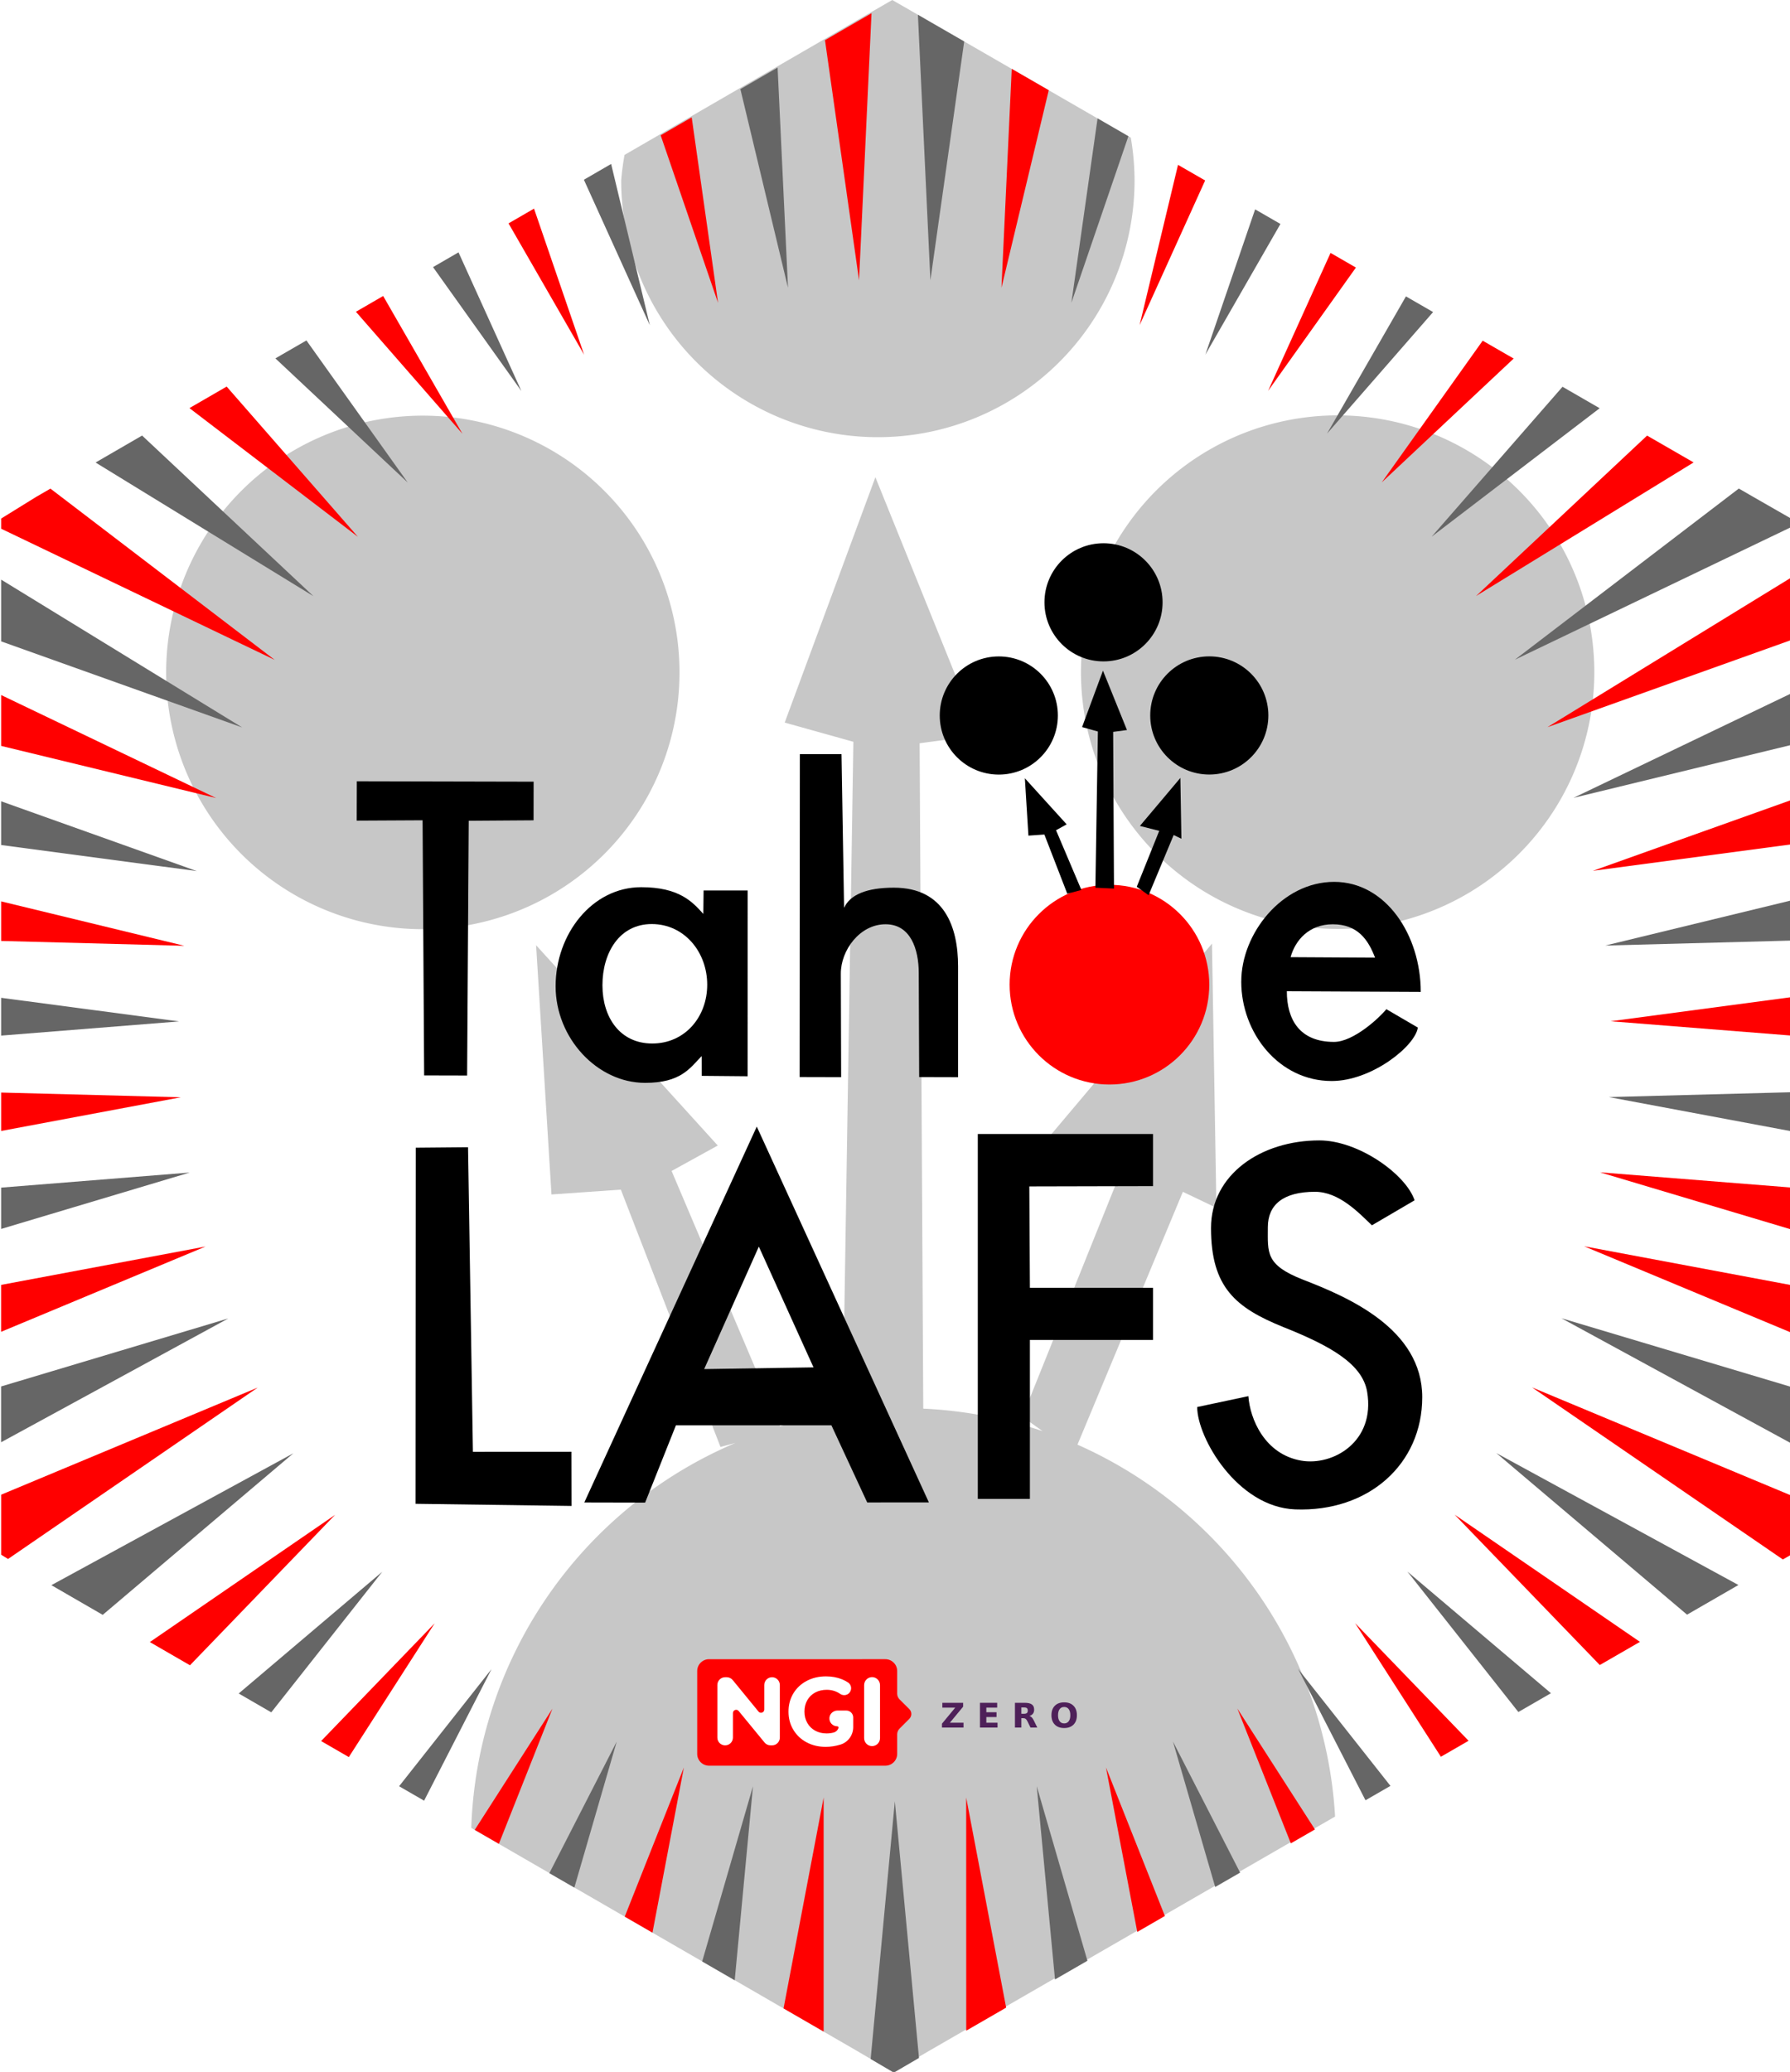
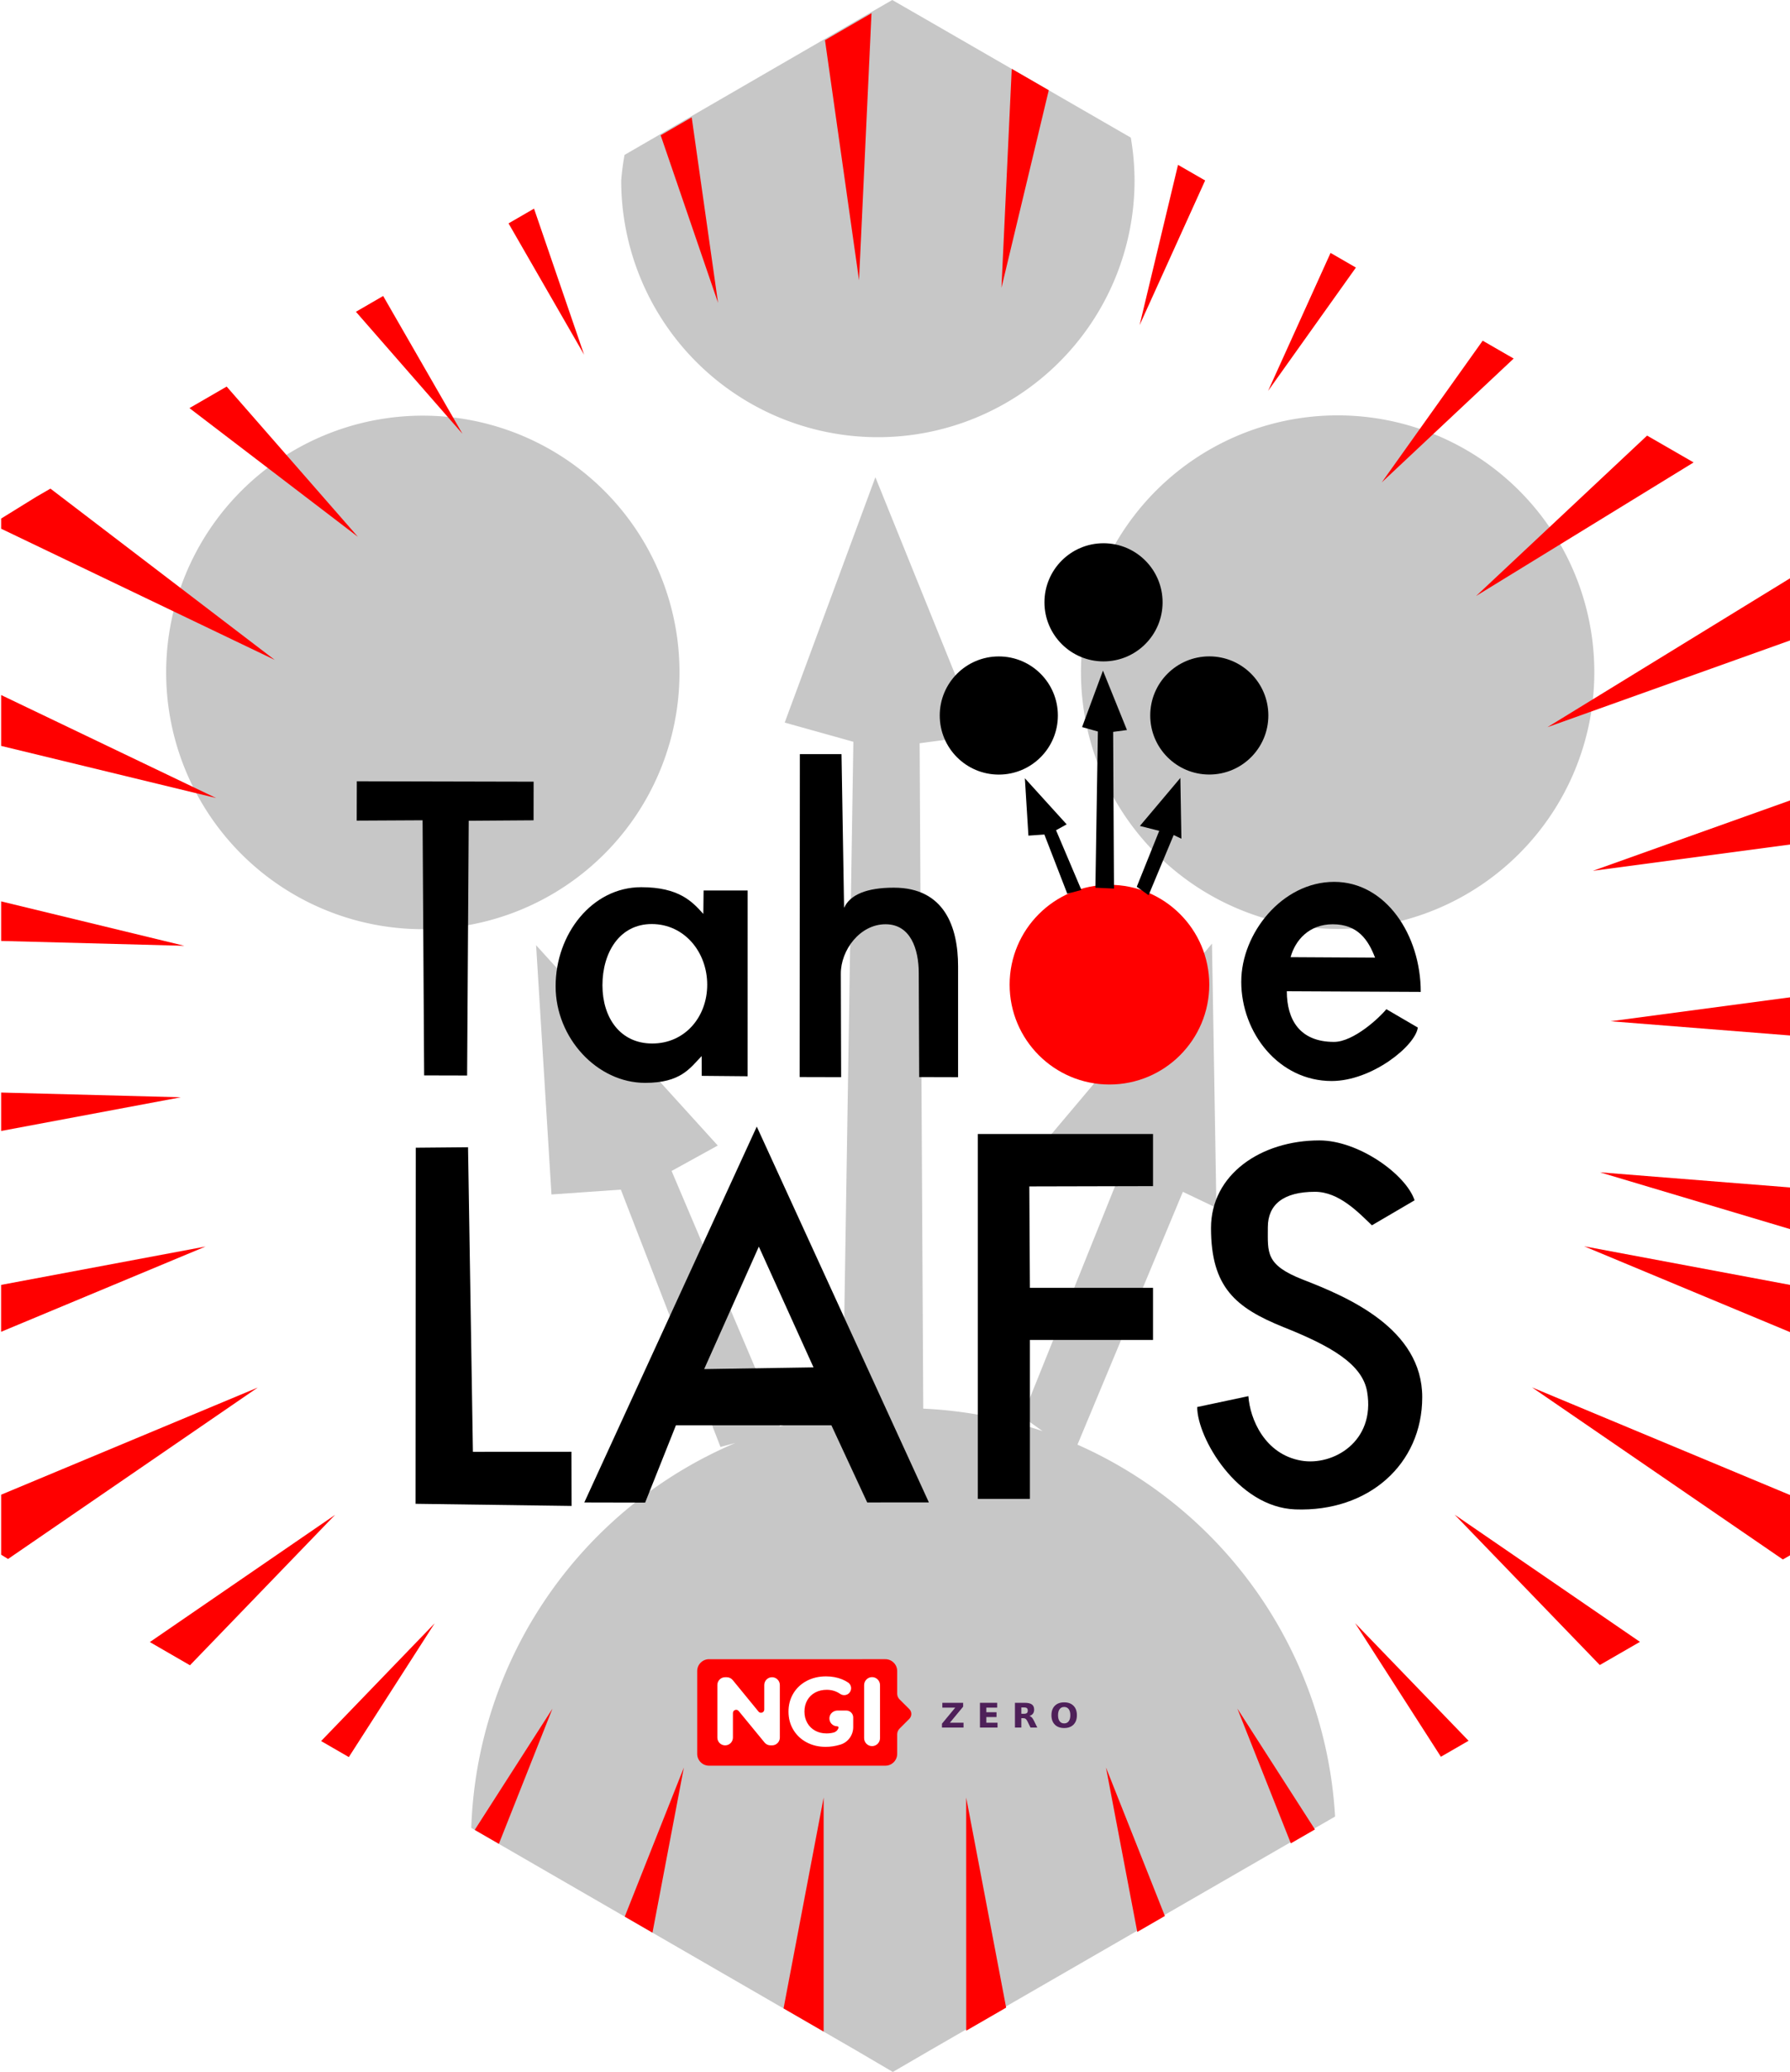
<svg xmlns="http://www.w3.org/2000/svg" xmlns:ns1="http://sodipodi.sourceforge.net/DTD/sodipodi-0.dtd" xmlns:ns2="http://www.inkscape.org/namespaces/inkscape" xmlns:xlink="http://www.w3.org/1999/xlink" width="43.9mm" height="50.8mm" viewBox="0 0 43.9 50.8" version="1.1" id="svg5" ns1:docname="tahoelafs.hex.svg" ns2:version="1.3.2 (091e20ef0f, 2023-11-25)" xml:space="preserve">
  <ns1:namedview id="namedview8" pagecolor="#ffffff" bordercolor="#666666" borderopacity="1.0" ns2:pageshadow="2" ns2:pageopacity="0.0" ns2:pagecheckerboard="0" ns2:document-units="mm" showgrid="false" fit-margin-top="0" fit-margin-left="0" fit-margin-right="0" fit-margin-bottom="0" ns2:zoom="4.0000002" ns2:cx="112.74999" ns2:cy="81.499996" ns2:window-width="3440" ns2:window-height="1440" ns2:window-x="0" ns2:window-y="0" ns2:window-maximized="0" ns2:current-layer="svg5" ns2:showpageshadow="2" ns2:deskcolor="#d1d1d1" />
  <defs id="defs2">
    <linearGradient gradientUnits="userSpaceOnUse" y2="161.629" x2="79.058" y1="157.91" x1="100.54" id="linearGradient884" xlink:href="#linearGradient880" />
    <linearGradient id="linearGradient880">
      <stop id="stop876" offset="0" style="stop-color:#784421;stop-opacity:1;" />
      <stop id="stop878" offset="1" style="stop-color:#784421;stop-opacity:0;" />
    </linearGradient>
    <linearGradient gradientUnits="userSpaceOnUse" y2="187.636" x2="162.188" y1="188.576" x1="188.859" id="linearGradient1106" xlink:href="#linearGradient880" />
    <linearGradient gradientUnits="userSpaceOnUse" y2="208.925" x2="-1.883" y1="261.788" x1="-1.883" id="linearGradient1408-6" xlink:href="#linearGradient1406" />
    <linearGradient id="linearGradient1406">
      <stop id="stop1402" offset="0" style="stop-color:#000000;stop-opacity:1;" />
      <stop id="stop1404" offset="1" style="stop-color:#000000;stop-opacity:0;" />
    </linearGradient>
    <radialGradient gradientUnits="userSpaceOnUse" gradientTransform="matrix(1,0,0,1.464,0,-64.581)" r="56.134" fy="127.046" fx="140.49" cy="127.046" cx="140.49" id="radialGradient1608" xlink:href="#linearGradient1606" />
    <linearGradient id="linearGradient1606">
      <stop id="stop1602" offset="0" style="stop-color:#fdbc5c;stop-opacity:1" />
      <stop id="stop1604" offset="1" style="stop-color:#fdd08c;stop-opacity:0;" />
    </linearGradient>
    <linearGradient gradientUnits="userSpaceOnUse" y2="276.31" y1="233.23" x2="529.53" x1="479.79" id="d">
      <stop id="stop16254" stop-color="#fff" offset="0" />
      <stop id="stop16256" stop-opacity="0" stop-color="#fff" offset="1" />
    </linearGradient>
    <clipPath id="c">
      <path id="path16259" fill="#009688" fill-rule="evenodd" d="m 503.51,222.01 c -20.04,0 -36.286,16.246 -36.286,36.286 0,1.925 0.151,3.814 0.44,5.657 1.402,6.762 6.687,9.389 6.687,9.389 1.108,0.908 2.484,1.836 4.073,2.752 l -0.13,-0.004 c 0,0 3.331,18.563 9.444,18.41 4.622,-0.116 8.25,-9.453 14.128,-9.265 5.872,0.188 8.256,9.151 14.1,9.213 3.374,0.036 6.307,-5.744 8.16,-10.528 0.586,-0.12 1.17,-0.25 1.749,-0.392 5.556,5.254 18.398,10.599 23.87,12.412 a 0.533,0.533 0 0 0 0.177,-0.14 c 1.396,-1.82 -7.954,-16.01 -12.983,-23.372 a 36.17,36.17 0 0 0 2.856,-14.132 c 0,-20.04 -16.246,-36.286 -36.286,-36.286 z" />
    </clipPath>
    <filter color-interpolation-filters="sRGB" height="1.127" width="1.114" y="-0.064" x="-0.057" id="b">
      <feGaussianBlur id="feGaussianBlur16262" stdDeviation="7.406" />
    </filter>
    <filter color-interpolation-filters="sRGB" height="1.071" width="1.073" y="-0.036" x="-0.036" id="a">
      <feGaussianBlur id="feGaussianBlur16265" stdDeviation="1.279" />
    </filter>
    <style id="style1157">.cls-1{fill:#ed6b06;}.cls-2{fill:#fff;}</style>
    <clipPath clipPathUnits="userSpaceOnUse" id="clipPath5">
      <rect style="fill:#000000;stroke:#000000;stroke-width:0;stroke-linejoin:bevel;paint-order:stroke markers fill;stop-color:#000000" id="rect5-4" width="20" height="200" x="530" y="595" />
    </clipPath>
    <clipPath clipPathUnits="userSpaceOnUse" id="clipPath5-8">
      <rect style="fill:#000000;stroke:#000000;stroke-width:0;stroke-linejoin:bevel;paint-order:stroke markers fill;stop-color:#000000" id="rect5-4-1" width="20" height="200" x="530" y="595" />
    </clipPath>
    <clipPath clipPathUnits="userSpaceOnUse" id="clipPath25">
      <rect style="fill:#ff0000;stroke:none;stroke-width:3;stroke-linecap:square;stroke-linejoin:miter;paint-order:stroke markers fill;stop-color:#000000" id="rect25-8" width="78" height="45.033" x="763.613" y="452.824" />
    </clipPath>
    <clipPath clipPathUnits="userSpaceOnUse" id="clipPath215">
      <path id="path215" style="fill:#96c00a;fill-opacity:1;stroke-width:0.383" ns2:label="Hexagon" d="m 21.877,-2.315 -0.998,0.575 -21.945,12.703 -0.933,0.577 v 1.156 25.406 1.156 l 0.933,0.577 21.979,12.703 0.98,0.575 0.989,-0.575 22.016,-12.703 1.004,-0.577 V 38.103 12.697 11.541 L 44.892,10.964 22.876,-1.739 Z m 0.007,2.893 0.895,0.515 19.719,11.377 0.902,0.517 v 1.036 22.754 1.036 l -0.899,0.517 -19.718,11.377 -0.885,0.515 -0.877,-0.515 L 1.335,38.329 0.5,37.813 V 36.777 14.023 12.987 L 1.336,12.471 20.991,1.093 Z" />
    </clipPath>
    <clipPath clipPathUnits="userSpaceOnUse" id="clipPath8">
      <g id="g13" transform="matrix(16.861,0,0,16.861,-14.006,-507.219)">
        <g id="g11">
          <g id="g9" ns2:label="Hexagon" transform="translate(1.3024e-7,-0.579)" style="fill:#e6e6e6">
            <polygon points="101.841,28.504 99.234,27.006 96.629,28.504 39.347,61.6 36.911,63.104 36.911,66.116 36.911,132.309 36.911,135.321 39.346,136.825 96.715,169.921 99.273,171.419 101.853,169.921 159.319,136.825 161.938,135.321 161.938,132.309 161.938,66.116 161.938,63.104 159.308,61.6 " id="polygon8" style="fill:#e6e6e6;fill-opacity:1" transform="matrix(0.351,0,0,0.352,-12.96,-8.921)" ns2:label="Hexagon" />
          </g>
        </g>
      </g>
    </clipPath>
    <clipPath clipPathUnits="userSpaceOnUse" id="clipPath13">
      <g id="g16">
        <g id="g15">
          <g id="g14" ns2:label="Hexagon" transform="translate(1.3024e-7,-0.579)" style="fill:#e6e6e6">
            <polygon points="101.841,28.504 99.234,27.006 96.629,28.504 39.347,61.6 36.911,63.104 36.911,66.116 36.911,132.309 36.911,135.321 39.346,136.825 96.715,169.921 99.273,171.419 101.853,169.921 159.319,136.825 161.938,135.321 161.938,132.309 161.938,66.116 161.938,63.104 159.308,61.6 " id="polygon13" style="fill:#e6e6e6;fill-opacity:1" transform="matrix(0.351,0,0,0.352,-12.96,-8.921)" ns2:label="Hexagon" />
          </g>
        </g>
      </g>
    </clipPath>
    <clipPath clipPathUnits="userSpaceOnUse" id="clipPath16">
      <g id="g19">
        <g id="g18">
          <g id="g17" ns2:label="Hexagon" transform="translate(1.3024e-7,-0.579)" style="fill:#e6e6e6">
            <polygon points="101.841,28.504 99.234,27.006 96.629,28.504 39.347,61.6 36.911,63.104 36.911,66.116 36.911,132.309 36.911,135.321 39.346,136.825 96.715,169.921 99.273,171.419 101.853,169.921 159.319,136.825 161.938,135.321 161.938,132.309 161.938,66.116 161.938,63.104 159.308,61.6 " id="polygon16" style="fill:#e6e6e6;fill-opacity:1" transform="matrix(0.351,0,0,0.352,-12.96,-8.921)" ns2:label="Hexagon" />
          </g>
        </g>
      </g>
    </clipPath>
    <clipPath clipPathUnits="userSpaceOnUse" id="clipPath19">
      <g id="g24">
        <g id="g23">
          <g id="g21" ns2:label="Hexagon" transform="translate(1.3024e-7,-0.579)" style="fill:#e6e6e6">
            <polygon points="101.841,28.504 99.234,27.006 96.629,28.504 39.347,61.6 36.911,63.104 36.911,66.116 36.911,132.309 36.911,135.321 39.346,136.825 96.715,169.921 99.273,171.419 101.853,169.921 159.319,136.825 161.938,135.321 161.938,132.309 161.938,66.116 161.938,63.104 159.308,61.6 " id="polygon19" style="fill:#e6e6e6;fill-opacity:1" transform="matrix(0.351,0,0,0.352,-12.96,-8.921)" ns2:label="Hexagon" />
          </g>
        </g>
      </g>
    </clipPath>
    <clipPath clipPathUnits="userSpaceOnUse" id="clipPath24">
      <g id="g27">
        <g id="g26">
          <g id="g25" ns2:label="Hexagon" transform="translate(1.3024e-7,-0.579)" style="fill:#e6e6e6">
            <polygon points="101.841,28.504 99.234,27.006 96.629,28.504 39.347,61.6 36.911,63.104 36.911,66.116 36.911,132.309 36.911,135.321 39.346,136.825 96.715,169.921 99.273,171.419 101.853,169.921 159.319,136.825 161.938,135.321 161.938,132.309 161.938,66.116 161.938,63.104 159.308,61.6 " id="polygon24" style="fill:#e6e6e6;fill-opacity:1" transform="matrix(0.351,0,0,0.352,-12.96,-8.921)" ns2:label="Hexagon" />
          </g>
        </g>
      </g>
    </clipPath>
    <clipPath clipPathUnits="userSpaceOnUse" id="clipPath27">
      <g id="g30">
        <g id="g29">
          <g id="g28" ns2:label="Hexagon" transform="translate(1.3024e-7,-0.579)" style="fill:#e6e6e6">
            <polygon points="101.841,28.504 99.234,27.006 96.629,28.504 39.347,61.6 36.911,63.104 36.911,66.116 36.911,132.309 36.911,135.321 39.346,136.825 96.715,169.921 99.273,171.419 101.853,169.921 159.319,136.825 161.938,135.321 161.938,132.309 161.938,66.116 161.938,63.104 159.308,61.6 " id="polygon27" style="fill:#e6e6e6;fill-opacity:1" transform="matrix(0.351,0,0,0.352,-12.96,-8.921)" ns2:label="Hexagon" />
          </g>
        </g>
      </g>
    </clipPath>
    <clipPath clipPathUnits="userSpaceOnUse" id="clipPath30">
      <g id="g33">
        <g id="g32">
          <g id="g31" ns2:label="Hexagon" transform="translate(1.3024e-7,-0.579)" style="fill:#e6e6e6">
            <polygon points="101.841,28.504 99.234,27.006 96.629,28.504 39.347,61.6 36.911,63.104 36.911,66.116 36.911,132.309 36.911,135.321 39.346,136.825 96.715,169.921 99.273,171.419 101.853,169.921 159.319,136.825 161.938,135.321 161.938,132.309 161.938,66.116 161.938,63.104 159.308,61.6 " id="polygon30" style="fill:#e6e6e6;fill-opacity:1" transform="matrix(0.351,0,0,0.352,-12.96,-8.921)" ns2:label="Hexagon" />
          </g>
        </g>
      </g>
    </clipPath>
    <clipPath clipPathUnits="userSpaceOnUse" id="clipPath33">
      <g id="g36">
        <g id="g35">
          <g id="g34" ns2:label="Hexagon" transform="translate(1.3024e-7,-0.579)" style="fill:#e6e6e6">
            <polygon points="101.841,28.504 99.234,27.006 96.629,28.504 39.347,61.6 36.911,63.104 36.911,66.116 36.911,132.309 36.911,135.321 39.346,136.825 96.715,169.921 99.273,171.419 101.853,169.921 159.319,136.825 161.938,135.321 161.938,132.309 161.938,66.116 161.938,63.104 159.308,61.6 " id="polygon33" style="fill:#e6e6e6;fill-opacity:1" transform="matrix(0.351,0,0,0.352,-12.96,-8.921)" ns2:label="Hexagon" />
          </g>
        </g>
      </g>
    </clipPath>
    <clipPath clipPathUnits="userSpaceOnUse" id="clipPath36">
      <g id="g39">
        <g id="g38">
          <g id="g37" ns2:label="Hexagon" transform="translate(1.3024e-7,-0.579)" style="fill:#e6e6e6">
            <polygon points="101.841,28.504 99.234,27.006 96.629,28.504 39.347,61.6 36.911,63.104 36.911,66.116 36.911,132.309 36.911,135.321 39.346,136.825 96.715,169.921 99.273,171.419 101.853,169.921 159.319,136.825 161.938,135.321 161.938,132.309 161.938,66.116 161.938,63.104 159.308,61.6 " id="polygon36" style="fill:#e6e6e6;fill-opacity:1" transform="matrix(0.351,0,0,0.352,-12.96,-8.921)" ns2:label="Hexagon" />
          </g>
        </g>
      </g>
    </clipPath>
    <clipPath clipPathUnits="userSpaceOnUse" id="clipPath39">
      <g id="g42">
        <g id="g41">
          <g id="g40" ns2:label="Hexagon" transform="translate(1.3024e-7,-0.579)" style="fill:#e6e6e6">
            <polygon points="101.841,28.504 99.234,27.006 96.629,28.504 39.347,61.6 36.911,63.104 36.911,66.116 36.911,132.309 36.911,135.321 39.346,136.825 96.715,169.921 99.273,171.419 101.853,169.921 159.319,136.825 161.938,135.321 161.938,132.309 161.938,66.116 161.938,63.104 159.308,61.6 " id="polygon39" style="fill:#e6e6e6;fill-opacity:1" transform="matrix(0.351,0,0,0.352,-12.96,-8.921)" ns2:label="Hexagon" />
          </g>
        </g>
      </g>
    </clipPath>
    <clipPath clipPathUnits="userSpaceOnUse" id="clipPath42">
      <g id="g46">
        <g id="g45">
          <g id="g43" ns2:label="Hexagon" transform="translate(1.3024e-7,-0.579)" style="fill:#e6e6e6">
            <polygon points="101.841,28.504 99.234,27.006 96.629,28.504 39.347,61.6 36.911,63.104 36.911,66.116 36.911,132.309 36.911,135.321 39.346,136.825 96.715,169.921 99.273,171.419 101.853,169.921 159.319,136.825 161.938,135.321 161.938,132.309 161.938,66.116 161.938,63.104 159.308,61.6 " id="polygon42" style="fill:#e6e6e6;fill-opacity:1" transform="matrix(0.351,0,0,0.352,-12.96,-8.921)" ns2:label="Hexagon" />
          </g>
        </g>
      </g>
    </clipPath>
    <clipPath clipPathUnits="userSpaceOnUse" id="clipPath46">
      <g id="g50">
        <g id="g49">
          <g id="g47" ns2:label="Hexagon" transform="translate(1.3024e-7,-0.579)" style="fill:#e6e6e6">
            <polygon points="101.841,28.504 99.234,27.006 96.629,28.504 39.347,61.6 36.911,63.104 36.911,66.116 36.911,132.309 36.911,135.321 39.346,136.825 96.715,169.921 99.273,171.419 101.853,169.921 159.319,136.825 161.938,135.321 161.938,132.309 161.938,66.116 161.938,63.104 159.308,61.6 " id="polygon46" style="fill:#e6e6e6;fill-opacity:1" transform="matrix(0.351,0,0,0.352,-12.96,-8.921)" ns2:label="Hexagon" />
          </g>
        </g>
      </g>
    </clipPath>
    <clipPath clipPathUnits="userSpaceOnUse" id="clipPath50">
      <g id="g53">
        <g id="g52">
          <g id="g51" ns2:label="Hexagon" transform="translate(1.3024e-7,-0.579)" style="fill:#e6e6e6">
            <polygon points="101.841,28.504 99.234,27.006 96.629,28.504 39.347,61.6 36.911,63.104 36.911,66.116 36.911,132.309 36.911,135.321 39.346,136.825 96.715,169.921 99.273,171.419 101.853,169.921 159.319,136.825 161.938,135.321 161.938,132.309 161.938,66.116 161.938,63.104 159.308,61.6 " id="polygon50" style="fill:#e6e6e6;fill-opacity:1" transform="matrix(0.351,0,0,0.352,-12.96,-8.921)" ns2:label="Hexagon" />
          </g>
        </g>
      </g>
    </clipPath>
    <clipPath clipPathUnits="userSpaceOnUse" id="clipPath53">
      <g id="g56">
        <g id="g55">
          <g id="g54" ns2:label="Hexagon" transform="translate(1.3024e-7,-0.579)" style="fill:#e6e6e6">
            <polygon points="101.841,28.504 99.234,27.006 96.629,28.504 39.347,61.6 36.911,63.104 36.911,66.116 36.911,132.309 36.911,135.321 39.346,136.825 96.715,169.921 99.273,171.419 101.853,169.921 159.319,136.825 161.938,135.321 161.938,132.309 161.938,66.116 161.938,63.104 159.308,61.6 " id="polygon53" style="fill:#e6e6e6;fill-opacity:1" transform="matrix(0.351,0,0,0.352,-12.96,-8.921)" ns2:label="Hexagon" />
          </g>
        </g>
      </g>
    </clipPath>
    <clipPath clipPathUnits="userSpaceOnUse" id="clipPath56">
      <g id="g59">
        <g id="g58">
          <g id="g57" ns2:label="Hexagon" transform="translate(1.3024e-7,-0.579)" style="fill:#e6e6e6">
            <polygon points="101.841,28.504 99.234,27.006 96.629,28.504 39.347,61.6 36.911,63.104 36.911,66.116 36.911,132.309 36.911,135.321 39.346,136.825 96.715,169.921 99.273,171.419 101.853,169.921 159.319,136.825 161.938,135.321 161.938,132.309 161.938,66.116 161.938,63.104 159.308,61.6 " id="polygon56" style="fill:#e6e6e6;fill-opacity:1" transform="matrix(0.351,0,0,0.352,-12.96,-8.921)" ns2:label="Hexagon" />
          </g>
        </g>
      </g>
    </clipPath>
    <clipPath clipPathUnits="userSpaceOnUse" id="clipPath59">
      <g id="g62">
        <g id="g61">
          <g id="g60" ns2:label="Hexagon" transform="translate(1.3024e-7,-0.579)" style="fill:#e6e6e6">
            <polygon points="101.841,28.504 99.234,27.006 96.629,28.504 39.347,61.6 36.911,63.104 36.911,66.116 36.911,132.309 36.911,135.321 39.346,136.825 96.715,169.921 99.273,171.419 101.853,169.921 159.319,136.825 161.938,135.321 161.938,132.309 161.938,66.116 161.938,63.104 159.308,61.6 " id="polygon59" style="fill:#e6e6e6;fill-opacity:1" transform="matrix(0.351,0,0,0.352,-12.96,-8.921)" ns2:label="Hexagon" />
          </g>
        </g>
      </g>
    </clipPath>
    <clipPath clipPathUnits="userSpaceOnUse" id="clipPath62">
      <g id="g65">
        <g id="g64">
          <g id="g63" ns2:label="Hexagon" transform="translate(1.3024e-7,-0.579)" style="fill:#e6e6e6">
            <polygon points="101.841,28.504 99.234,27.006 96.629,28.504 39.347,61.6 36.911,63.104 36.911,66.116 36.911,132.309 36.911,135.321 39.346,136.825 96.715,169.921 99.273,171.419 101.853,169.921 159.319,136.825 161.938,135.321 161.938,132.309 161.938,66.116 161.938,63.104 159.308,61.6 " id="polygon62" style="fill:#e6e6e6;fill-opacity:1" transform="matrix(0.351,0,0,0.352,-12.96,-8.921)" ns2:label="Hexagon" />
          </g>
        </g>
      </g>
    </clipPath>
    <clipPath clipPathUnits="userSpaceOnUse" id="clipPath65">
      <g id="g68">
        <g id="g67">
          <g id="g66" ns2:label="Hexagon" transform="translate(1.3024e-7,-0.579)" style="fill:#e6e6e6">
            <polygon points="101.841,28.504 99.234,27.006 96.629,28.504 39.347,61.6 36.911,63.104 36.911,66.116 36.911,132.309 36.911,135.321 39.346,136.825 96.715,169.921 99.273,171.419 101.853,169.921 159.319,136.825 161.938,135.321 161.938,132.309 161.938,66.116 161.938,63.104 159.308,61.6 " id="polygon65" style="fill:#e6e6e6;fill-opacity:1" transform="matrix(0.351,0,0,0.352,-12.96,-8.921)" ns2:label="Hexagon" />
          </g>
        </g>
      </g>
    </clipPath>
    <clipPath clipPathUnits="userSpaceOnUse" id="clipPath68">
      <g id="g71">
        <g id="g70">
          <g id="g69" ns2:label="Hexagon" transform="translate(1.3024e-7,-0.579)" style="fill:#e6e6e6">
-             <polygon points="101.841,28.504 99.234,27.006 96.629,28.504 39.347,61.6 36.911,63.104 36.911,66.116 36.911,132.309 36.911,135.321 39.346,136.825 96.715,169.921 99.273,171.419 101.853,169.921 159.319,136.825 161.938,135.321 161.938,132.309 161.938,66.116 161.938,63.104 159.308,61.6 " id="polygon68" style="fill:#e6e6e6;fill-opacity:1" transform="matrix(0.351,0,0,0.352,-12.96,-8.921)" ns2:label="Hexagon" />
-           </g>
+             </g>
        </g>
      </g>
    </clipPath>
    <clipPath clipPathUnits="userSpaceOnUse" id="clipPath71">
      <g id="g75">
        <g id="g74">
          <g id="g73" ns2:label="Hexagon" transform="translate(1.3024e-7,-0.579)" style="fill:#e6e6e6">
            <polygon points="101.841,28.504 99.234,27.006 96.629,28.504 39.347,61.6 36.911,63.104 36.911,66.116 36.911,132.309 36.911,135.321 39.346,136.825 96.715,169.921 99.273,171.419 101.853,169.921 159.319,136.825 161.938,135.321 161.938,132.309 161.938,66.116 161.938,63.104 159.308,61.6 " id="polygon71" style="fill:#e6e6e6;fill-opacity:1" transform="matrix(0.351,0,0,0.352,-12.96,-8.921)" ns2:label="Hexagon" />
          </g>
        </g>
      </g>
    </clipPath>
    <clipPath clipPathUnits="userSpaceOnUse" id="clipPath75">
      <g id="g78">
        <g id="g77">
          <g id="g76" ns2:label="Hexagon" transform="translate(1.3024e-7,-0.579)" style="fill:#e6e6e6">
-             <polygon points="101.841,28.504 99.234,27.006 96.629,28.504 39.347,61.6 36.911,63.104 36.911,66.116 36.911,132.309 36.911,135.321 39.346,136.825 96.715,169.921 99.273,171.419 101.853,169.921 159.319,136.825 161.938,135.321 161.938,132.309 161.938,66.116 161.938,63.104 159.308,61.6 " id="polygon75" style="fill:#e6e6e6;fill-opacity:1" transform="matrix(0.351,0,0,0.352,-12.96,-8.921)" ns2:label="Hexagon" />
-           </g>
+             </g>
        </g>
      </g>
    </clipPath>
    <clipPath clipPathUnits="userSpaceOnUse" id="clipPath78">
      <g id="g81">
        <g id="g80">
          <g id="g79" ns2:label="Hexagon" transform="translate(1.3024e-7,-0.579)" style="fill:#e6e6e6">
-             <polygon points="101.841,28.504 99.234,27.006 96.629,28.504 39.347,61.6 36.911,63.104 36.911,66.116 36.911,132.309 36.911,135.321 39.346,136.825 96.715,169.921 99.273,171.419 101.853,169.921 159.319,136.825 161.938,135.321 161.938,132.309 161.938,66.116 161.938,63.104 159.308,61.6 " id="polygon78" style="fill:#e6e6e6;fill-opacity:1" transform="matrix(0.351,0,0,0.352,-12.96,-8.921)" ns2:label="Hexagon" />
-           </g>
+             </g>
        </g>
      </g>
    </clipPath>
    <clipPath clipPathUnits="userSpaceOnUse" id="clipPath81">
      <g id="g85">
        <g id="g84">
          <g id="g82" ns2:label="Hexagon" transform="translate(1.3024e-7,-0.579)" style="fill:#e6e6e6">
            <polygon points="101.841,28.504 99.234,27.006 96.629,28.504 39.347,61.6 36.911,63.104 36.911,66.116 36.911,132.309 36.911,135.321 39.346,136.825 96.715,169.921 99.273,171.419 101.853,169.921 159.319,136.825 161.938,135.321 161.938,132.309 161.938,66.116 161.938,63.104 159.308,61.6 " id="polygon81" style="fill:#e6e6e6;fill-opacity:1" transform="matrix(0.351,0,0,0.352,-12.96,-8.921)" ns2:label="Hexagon" />
          </g>
        </g>
      </g>
    </clipPath>
    <clipPath clipPathUnits="userSpaceOnUse" id="clipPath85">
      <g id="g88">
        <g id="g87">
          <g id="g86" ns2:label="Hexagon" transform="translate(1.3024e-7,-0.579)" style="fill:#e6e6e6">
            <polygon points="101.841,28.504 99.234,27.006 96.629,28.504 39.347,61.6 36.911,63.104 36.911,66.116 36.911,132.309 36.911,135.321 39.346,136.825 96.715,169.921 99.273,171.419 101.853,169.921 159.319,136.825 161.938,135.321 161.938,132.309 161.938,66.116 161.938,63.104 159.308,61.6 " id="polygon85" style="fill:#e6e6e6;fill-opacity:1" transform="matrix(0.351,0,0,0.352,-12.96,-8.921)" ns2:label="Hexagon" />
          </g>
        </g>
      </g>
    </clipPath>
    <clipPath clipPathUnits="userSpaceOnUse" id="clipPath88">
      <g id="g91">
        <g id="g90">
          <g id="g89" ns2:label="Hexagon" transform="translate(1.3024e-7,-0.579)" style="fill:#e6e6e6">
            <polygon points="101.841,28.504 99.234,27.006 96.629,28.504 39.347,61.6 36.911,63.104 36.911,66.116 36.911,132.309 36.911,135.321 39.346,136.825 96.715,169.921 99.273,171.419 101.853,169.921 159.319,136.825 161.938,135.321 161.938,132.309 161.938,66.116 161.938,63.104 159.308,61.6 " id="polygon88" style="fill:#e6e6e6;fill-opacity:1" transform="matrix(0.351,0,0,0.352,-12.96,-8.921)" ns2:label="Hexagon" />
          </g>
        </g>
      </g>
    </clipPath>
    <clipPath clipPathUnits="userSpaceOnUse" id="clipPath91">
      <g id="g94">
        <g id="g93">
          <g id="g92" ns2:label="Hexagon" transform="translate(1.3024e-7,-0.579)" style="fill:#e6e6e6">
            <polygon points="101.841,28.504 99.234,27.006 96.629,28.504 39.347,61.6 36.911,63.104 36.911,66.116 36.911,132.309 36.911,135.321 39.346,136.825 96.715,169.921 99.273,171.419 101.853,169.921 159.319,136.825 161.938,135.321 161.938,132.309 161.938,66.116 161.938,63.104 159.308,61.6 " id="polygon91" style="fill:#e6e6e6;fill-opacity:1" transform="matrix(0.351,0,0,0.352,-12.96,-8.921)" ns2:label="Hexagon" />
          </g>
        </g>
      </g>
    </clipPath>
    <clipPath clipPathUnits="userSpaceOnUse" id="clipPath94">
      <g id="g97">
        <g id="g96">
          <g id="g95" ns2:label="Hexagon" transform="translate(1.3024e-7,-0.579)" style="fill:#e6e6e6">
            <polygon points="101.841,28.504 99.234,27.006 96.629,28.504 39.347,61.6 36.911,63.104 36.911,66.116 36.911,132.309 36.911,135.321 39.346,136.825 96.715,169.921 99.273,171.419 101.853,169.921 159.319,136.825 161.938,135.321 161.938,132.309 161.938,66.116 161.938,63.104 159.308,61.6 " id="polygon94" style="fill:#e6e6e6;fill-opacity:1" transform="matrix(0.351,0,0,0.352,-12.96,-8.921)" ns2:label="Hexagon" />
          </g>
        </g>
      </g>
    </clipPath>
    <clipPath clipPathUnits="userSpaceOnUse" id="clipPath97">
      <g id="g100">
        <g id="g99">
          <g id="g98" ns2:label="Hexagon" transform="translate(1.3024e-7,-0.579)" style="fill:#e6e6e6">
            <polygon points="101.841,28.504 99.234,27.006 96.629,28.504 39.347,61.6 36.911,63.104 36.911,66.116 36.911,132.309 36.911,135.321 39.346,136.825 96.715,169.921 99.273,171.419 101.853,169.921 159.319,136.825 161.938,135.321 161.938,132.309 161.938,66.116 161.938,63.104 159.308,61.6 " id="polygon97" style="fill:#e6e6e6;fill-opacity:1" transform="matrix(0.351,0,0,0.352,-12.96,-8.921)" ns2:label="Hexagon" />
          </g>
        </g>
      </g>
    </clipPath>
    <clipPath clipPathUnits="userSpaceOnUse" id="clipPath100">
      <g id="g103">
        <g id="g102">
          <g id="g101" ns2:label="Hexagon" transform="translate(1.3024e-7,-0.579)" style="fill:#e6e6e6">
            <polygon points="101.841,28.504 99.234,27.006 96.629,28.504 39.347,61.6 36.911,63.104 36.911,66.116 36.911,132.309 36.911,135.321 39.346,136.825 96.715,169.921 99.273,171.419 101.853,169.921 159.319,136.825 161.938,135.321 161.938,132.309 161.938,66.116 161.938,63.104 159.308,61.6 " id="polygon100" style="fill:#e6e6e6;fill-opacity:1" transform="matrix(0.351,0,0,0.352,-12.96,-8.921)" ns2:label="Hexagon" />
          </g>
        </g>
      </g>
    </clipPath>
    <clipPath clipPathUnits="userSpaceOnUse" id="clipPath103">
      <g id="g106">
        <g id="g105">
          <g id="g104" ns2:label="Hexagon" transform="translate(1.3024e-7,-0.579)" style="fill:#e6e6e6">
            <polygon points="101.841,28.504 99.234,27.006 96.629,28.504 39.347,61.6 36.911,63.104 36.911,66.116 36.911,132.309 36.911,135.321 39.346,136.825 96.715,169.921 99.273,171.419 101.853,169.921 159.319,136.825 161.938,135.321 161.938,132.309 161.938,66.116 161.938,63.104 159.308,61.6 " id="polygon103" style="fill:#e6e6e6;fill-opacity:1" transform="matrix(0.351,0,0,0.352,-12.96,-8.921)" ns2:label="Hexagon" />
          </g>
        </g>
      </g>
    </clipPath>
    <clipPath clipPathUnits="userSpaceOnUse" id="clipPath106">
      <g id="g109">
        <g id="g108">
          <g id="g107" ns2:label="Hexagon" transform="translate(1.3024e-7,-0.579)" style="fill:#e6e6e6">
            <polygon points="101.841,28.504 99.234,27.006 96.629,28.504 39.347,61.6 36.911,63.104 36.911,66.116 36.911,132.309 36.911,135.321 39.346,136.825 96.715,169.921 99.273,171.419 101.853,169.921 159.319,136.825 161.938,135.321 161.938,132.309 161.938,66.116 161.938,63.104 159.308,61.6 " id="polygon106" style="fill:#e6e6e6;fill-opacity:1" transform="matrix(0.351,0,0,0.352,-12.96,-8.921)" ns2:label="Hexagon" />
          </g>
        </g>
      </g>
    </clipPath>
    <clipPath id="a-3">
      <path fill="#fff" d="M0 0h547v489H0z" id="path3" />
    </clipPath>
    <filter style="color-interpolation-filters:sRGB;" ns2:label="Drop Shadow" id="filter140" x="-0.098" y="-0.108" width="1.228" height="1.275">
      <feFlood result="flood" in="SourceGraphic" flood-opacity="0.639" flood-color="rgb(0,0,0)" id="feFlood139" />
      <feGaussianBlur result="blur" in="SourceGraphic" stdDeviation="1.646" id="feGaussianBlur139" />
      <feOffset result="offset" in="blur" dx="1.293" dy="2.148" id="feOffset139" />
      <feComposite result="comp1" operator="in" in="flood" in2="offset" id="feComposite139" />
      <feComposite result="comp2" operator="over" in="SourceGraphic" in2="comp1" id="feComposite140" />
    </filter>
  </defs>
  <polygon points="101.841,28.504 99.234,27.006 96.629,28.504 39.347,61.6 36.911,63.104 36.911,66.116 36.911,132.309 36.911,135.321 39.346,136.825 96.715,169.921 99.273,171.419 101.853,169.921 159.319,136.825 161.938,135.321 161.938,132.309 161.938,66.116 161.938,63.104 159.308,61.6 " id="polygon12-9" style="fill:#ffffff;fill-opacity:1" transform="matrix(0.351,0,0,0.352,-12.96,-9.5)" ns2:label="Hexagon" />
  <path id="path162" style="opacity:0.221;fill:#000000;fill-opacity:1;stroke-width:0.719" d="M 21.883 0 L 20.968 0.527 L 15.317 3.798 A 6.295 6.295 0 0 0 15.235 4.424 A 6.295 6.295 0 0 0 21.53 10.719 A 6.295 6.295 0 0 0 27.825 4.424 A 6.295 6.295 0 0 0 27.733 3.374 L 22.799 0.527 L 21.883 0 z M 32.806 10.184 A 6.295 6.295 0 0 0 26.511 16.48 A 6.295 6.295 0 0 0 32.806 22.775 A 6.295 6.295 0 0 0 39.101 16.48 A 6.295 6.295 0 0 0 32.806 10.184 z M 10.37 10.191 A 6.295 6.295 0 0 0 4.075 16.486 A 6.295 6.295 0 0 0 10.37 22.782 A 6.295 6.295 0 0 0 16.665 16.486 A 6.295 6.295 0 0 0 10.37 10.191 z M 21.469 11.701 L 19.245 17.716 L 20.929 18.187 L 20.669 34.633 A 10.64 10.64 0 0 0 19.129 34.97 L 16.471 28.71 L 17.603 28.086 L 13.148 23.175 L 13.525 29.286 L 15.226 29.167 L 17.67 35.476 L 18.037 35.378 A 10.64 10.64 0 0 0 11.558 44.817 L 20.999 50.273 L 21.897 50.8 L 22.803 50.273 L 32.743 44.538 A 10.64 10.64 0 0 0 26.425 35.42 L 29.01 29.221 L 29.833 29.614 L 29.724 23.136 L 25.41 28.253 L 27.469 28.778 L 25.073 34.735 L 25.571 35.089 A 10.64 10.64 0 0 0 22.643 34.537 L 22.554 18.223 L 24.027 18.027 L 21.469 11.701 z " />
  <path style="fill:#000000" id="path85" d="" />
-   <path style="fill:#000000" id="path84" d="" />
  <g id="layer2-3" ns2:label="reg_TM" style="display:inline;fill:#939598;fill-opacity:1" transform="matrix(0.059,0,0,0.059,0.831,30.082)" clip-path="url(#clipPath8)">
    <g style="color:#000000;font-style:normal;font-variant:normal;font-weight:normal;font-stretch:normal;font-size:12.204px;line-height:125%;font-family:Vegur;-inkscape-font-specification:Vegur;letter-spacing:0px;word-spacing:0px;display:inline;overflow:visible;visibility:visible;fill:#939598;fill-opacity:1;fill-rule:nonzero;stroke:none;marker:none;enable-background:accumulate" id="text5148-7" />
  </g>
  <g id="g83" transform="matrix(0.819,0,0,0.819,-41.7,-156.577)">
    <g id="g12" style="fill:#ff0000;fill-opacity:1" transform="matrix(0.032,0,0,-0.032,71.34,244.493)">
      <g id="g14-2" style="fill:#ff0000;fill-opacity:1">
        <g id="g20" style="fill:#ff0000;fill-opacity:1">
          <g id="g22" style="fill:#ff0000;fill-opacity:1">
-             <path d="m 25.228,113.805 c -6.079,0 -11.051,-4.973 -11.051,-11.051 v 0 -77.523 c 0,-6.079 4.972,-11.051 11.051,-11.051 v 0 h 165.035 c 6.078,0 11.051,4.973 11.051,11.051 v 0 18.26 c 0,2.022 0.803,3.962 2.234,5.393 v 0 l 9.096,9.096 c 2.54,2.539 2.533,6.657 -0.013,9.188 v 0 l -9.067,9.017 c -1.44,1.431 -2.25,3.379 -2.25,5.409 v 0 21.16 c 0,6.078 -4.973,11.051 -11.051,11.051 v 0 z" style="fill:#ff0000;fill-opacity:1;stroke:none" id="path30-6" ns2:connector-curvature="0" />
+             <path d="m 25.228,113.805 c -6.079,0 -11.051,-4.973 -11.051,-11.051 v 0 -77.523 c 0,-6.079 4.972,-11.051 11.051,-11.051 v 0 h 165.035 c 6.078,0 11.051,4.973 11.051,11.051 v 0 18.26 c 0,2.022 0.803,3.962 2.234,5.393 l 9.096,9.096 c 2.54,2.539 2.533,6.657 -0.013,9.188 v 0 l -9.067,9.017 c -1.44,1.431 -2.25,3.379 -2.25,5.409 v 0 21.16 c 0,6.078 -4.973,11.051 -11.051,11.051 v 0 z" style="fill:#ff0000;fill-opacity:1;stroke:none" id="path30-6" ns2:connector-curvature="0" />
          </g>
        </g>
      </g>
    </g>
    <path d="m 77.03,241.388 v 0 c 0.132,0 0.238,0.107 0.238,0.239 v 1.587 c 0,0.132 -0.107,0.239 -0.238,0.239 -0.132,0 -0.238,-0.107 -0.238,-0.239 v -1.587 c 0,-0.132 0.107,-0.239 0.238,-0.239" style="fill:#ffffff;fill-opacity:1;fill-rule:nonzero;stroke:none;stroke-width:0.032" id="path42-64" ns2:connector-curvature="0" />
    <g id="g44" transform="matrix(0.032,0,0,-0.032,76.258,242.388)">
      <path d="M 0,0 H -0.506 C -0.57,0 -0.633,-0.008 -0.698,-0.01 -0.762,-0.008 -0.825,0 -0.89,0 h -7.283 c -3.929,0 -7.359,-2.965 -7.613,-6.885 -0.278,-4.296 3.124,-7.867 7.361,-7.867 0.776,0 1.343,-0.754 1.111,-1.494 -0.658,-2.088 -2.341,-3.751 -4.547,-4.333 -2.074,-0.547 -4.276,-0.821 -6.605,-0.821 -4.007,0 -7.574,0.865 -10.7,2.595 -3.127,1.73 -5.57,4.144 -7.331,7.24 -1.761,3.096 -2.641,6.617 -2.641,10.564 0,4.006 0.88,7.558 2.641,10.654 1.761,3.097 4.219,5.493 7.377,7.195 3.156,1.698 6.768,2.549 10.836,2.549 4.681,0 8.865,-1.269 12.55,-3.807 2.341,-1.612 5.524,-1.588 7.757,0.171 3.48,2.741 3.289,8.045 -0.315,10.452 -1.7,1.136 -3.538,2.112 -5.512,2.928 -4.553,1.881 -9.623,2.823 -15.208,2.823 -6.679,0 -12.69,-1.412 -18.03,-4.235 -5.344,-2.822 -9.517,-6.738 -12.522,-11.747 -3.005,-5.008 -4.508,-10.67 -4.508,-16.983 0,-6.315 1.503,-11.975 4.508,-16.984 3.005,-5.009 7.148,-8.924 12.43,-11.747 5.282,-2.824 11.231,-4.235 17.849,-4.235 4.613,0 9.197,0.699 13.751,2.095 0.045,0.014 0.091,0.028 0.136,0.042 7.104,2.202 11.884,8.86 11.884,16.297 v 9.047 C 6.486,-2.904 3.583,0 0,0" style="fill:#ffffff;fill-opacity:1;fill-rule:nonzero;stroke:none" id="path46-9" ns2:connector-curvature="0" />
    </g>
    <g id="g48" transform="matrix(0.032,0,0,-0.032,74.268,241.624)">
      <path d="m 0,0 v -49.176 c 0,-4.023 -3.262,-7.285 -7.286,-7.285 h -1.381 c -2.181,0 -4.247,0.977 -5.631,2.662 l -24.229,29.505 c -1.804,2.197 -5.368,0.921 -5.368,-1.922 v -22.96 c 0,-4.023 -3.261,-7.285 -7.285,-7.285 -4.023,0 -7.285,3.262 -7.285,7.285 V 0 c 0,4.024 3.262,7.285 7.285,7.285 h 1.468 c 2.184,0 4.253,-0.979 5.636,-2.669 l 24.135,-29.475 c 1.802,-2.202 5.37,-0.927 5.37,1.918 V 0 c 0,4.024 3.261,7.285 7.285,7.285 C -3.262,7.285 0,4.024 0,0" style="fill:#ffffff;fill-opacity:1;fill-rule:nonzero;stroke:none" id="path50-5" ns2:connector-curvature="0" />
    </g>
    <g aria-label="Z E R O" transform="matrix(0.032,0,0,0.032,71.34,244.493)" style="font-variant:normal;font-weight:600;font-stretch:normal;font-size:31.76px;font-family:'Montserrat SemiBold';-inkscape-font-specification:Montserrat-SemiBold;font-variant-ligatures:normal;font-variant-caps:normal;font-variant-numeric:normal;font-feature-settings:normal;text-align:start;writing-mode:lr-tb;text-anchor:start;fill:#4e2059;fill-opacity:1;fill-rule:nonzero;stroke:none" id="text56-0">
      <path d="m 243.581,-73.015 h 19.462 v 3.613 l -12.422,15.027 h 12.778 v 4.513 h -20.176 v -3.613 l 12.422,-15.027 h -12.065 z" id="path2325-4" ns2:connector-curvature="0" style="fill:#4e2059;fill-opacity:1" />
      <path d="m 278.768,-73.015 h 16.113 v 4.513 h -10.142 v 4.311 h 9.537 v 4.513 h -9.537 v 5.304 h 10.483 v 4.513 H 278.768 Z" id="path2327-8" ns2:connector-curvature="0" style="fill:#4e2059;fill-opacity:1" />
      <path d="m 320.004,-62.749 q 1.876,0 2.683,-0.698 0.822,-0.698 0.822,-2.295 0,-1.582 -0.822,-2.264 -0.806,-0.682 -2.683,-0.682 h -2.512 v 5.939 z m -2.512,4.125 v 8.762 h -5.971 v -23.153 h 9.119 q 4.575,0 6.699,1.535 2.14,1.535 2.14,4.854 0,2.295 -1.117,3.768 -1.101,1.473 -3.334,2.171 1.225,0.279 2.187,1.272 0.977,0.977 1.969,2.978 l 3.241,6.575 h -6.358 l -2.822,-5.753 q -0.853,-1.737 -1.737,-2.373 -0.868,-0.636 -2.326,-0.636 z" id="path2329-7" ns2:connector-curvature="0" style="fill:#4e2059;fill-opacity:1" />
      <path d="m 357.579,-69.107 q -2.729,0 -4.234,2.016 -1.504,2.016 -1.504,5.676 0,3.644 1.504,5.66 1.504,2.016 4.234,2.016 2.745,0 4.249,-2.016 1.504,-2.016 1.504,-5.66 0,-3.66 -1.504,-5.676 -1.504,-2.016 -4.249,-2.016 z m 0,-4.327 q 5.583,0 8.746,3.195 3.164,3.195 3.164,8.824 0,5.614 -3.164,8.808 -3.164,3.195 -8.746,3.195 -5.567,0 -8.746,-3.195 -3.164,-3.195 -3.164,-8.808 0,-5.629 3.164,-8.824 3.179,-3.195 8.746,-3.195 z" id="path2331-1" ns2:connector-curvature="0" style="fill:#4e2059;fill-opacity:1" />
    </g>
  </g>
  <polygon class="st2" points="" id="polygon6" style="fill:#58595b" transform="matrix(0.265,0,0,0.265,-222.306,99.922)" />
  <g id="g138" transform="matrix(0.649,0,0,0.649,80.084,23.794)" style="filter:url(#filter140)">
    <path d="m -104.524,-9.28 -6.681,-0.015 -0.004,1.486 2.489,-0.013 0.059,9.638 1.624,0.004 0.061,-9.624 2.45,-0.017 z" style="font-size:14.888px;line-height:1.25;font-family:SansSerifFLF;-inkscape-font-specification:SansSerifFLF;fill:#000000;stroke-width:0.401" id="path117" />
    <path d="m -100.041,0.611 c -1.218,0 -1.882,-0.982 -1.882,-2.2 0,-1.234 0.644,-2.313 1.862,-2.313 1.234,0 2.097,1.058 2.097,2.292 0,1.218 -0.843,2.221 -2.077,2.221 z m -3.652,-2.162 c 0,1.955 1.571,3.649 3.382,3.649 1.346,0 1.688,-0.547 2.137,-1.012 l 0.002,0.747 1.735,0.016 0.001,-7.019 -1.665,-1.076e-4 -0.01,0.886 c -0.417,-0.465 -0.92,-1.01 -2.347,-1.01 -1.859,0 -3.235,1.771 -3.235,3.742 z" style="font-size:14.888px;line-height:1.25;font-family:SansSerifFLF;-inkscape-font-specification:SansSerifFLF;fill:#000000;stroke-width:0.401" id="path119" />
    <path d="m -94.471,1.878 1.568,0.004 -0.012,-3.909 c -0.003,-0.881 0.713,-1.867 1.691,-1.867 0.946,0 1.253,0.942 1.254,1.84 l 0.016,3.933 1.47,0.004 2.59e-4,-4.189 c 9.7e-5,-1.49 -0.52,-2.97 -2.427,-2.97 -1.026,0 -1.656,0.265 -1.881,0.762 l -0.097,-5.808 -1.574,-6.5e-5 z" style="font-size:14.888px;line-height:1.25;font-family:SansSerifFLF;-inkscape-font-specification:SansSerifFLF;fill:#000000;stroke-width:0.401" id="path121" />
    <g aria-label="e" id="g123" style="font-size:14.888px;line-height:1.25;font-family:SansSerifFLF;-inkscape-font-specification:SansSerifFLF;fill:#000000;stroke-width:0.372" transform="matrix(1.076,0,0,1.076,-218.821,-101.564)">
      <path d="m 135.775,91.944 -2.966,-0.017 c 0.164,-0.596 0.647,-1.155 1.481,-1.155 0.878,0 1.247,0.547 1.485,1.172 z m -4.699,0.838 c 0,1.816 1.329,3.493 3.175,3.493 1.414,0 2.943,-1.236 3.026,-1.877 l -1.105,-0.645 c -0.238,0.298 -1.154,1.149 -1.838,1.149 -1.206,0 -1.657,-0.782 -1.657,-1.779 l 4.703,0.023 c 0,-1.995 -1.225,-3.863 -3.041,-3.863 -1.831,0 -3.262,1.816 -3.262,3.498 z" style="fill:#000000;stroke-width:0.372" id="path123" />
    </g>
    <path d="m -106.818,16.037 -0.184,-11.507 -1.975,0.018 -0.008,13.452 5.896,0.081 -0.005,-2.046 z" style="font-size:14.888px;line-height:1.25;font-family:SansSerifFLF;-inkscape-font-specification:SansSerifFLF;fill:#000000;stroke-width:0.483" id="path124" />
    <path d="m -96.091,3.75 -6.518,14.2 2.299,0.005 1.164,-2.921 h 5.875 l 1.353,2.915 2.331,-8.28e-4 z m 0.078,4.534 2.066,4.562 -4.132,0.065 z" style="font-size:14.888px;line-height:1.25;font-family:SansSerifFLF;-inkscape-font-specification:SansSerifFLF;fill:#000000;stroke-width:0.483" id="path126" />
    <path d="m -81.117,5.999 v -1.969 h -6.622 V 17.814 h 1.969 v -6.004 h 4.653 V 9.841 h -4.653 l -0.022,-3.831 z" style="font-size:14.888px;line-height:1.25;font-family:SansSerifFLF;-inkscape-font-specification:SansSerifFLF;fill:#000000;stroke-width:0.483" id="path127" />
    <path d="m -72.847,7.48 1.614,-0.945 c -0.325,-0.978 -2.112,-2.263 -3.599,-2.263 -2.201,0 -4.094,1.282 -4.094,3.309 0,2.24 0.927,3.013 2.742,3.746 1.796,0.714 2.982,1.4 3.158,2.442 0.319,1.887 -1.293,2.808 -2.492,2.6 -1.379,-0.24 -1.935,-1.573 -1.996,-2.436 l -1.934,0.411 c 0,1.163 1.518,3.783 3.702,3.867 2.773,0.106 4.802,-1.709 4.802,-4.238 0,-2.587 -2.808,-3.784 -4.507,-4.441 -1.429,-0.56 -1.327,-1.019 -1.327,-1.984 0,-0.849 0.585,-1.335 1.782,-1.335 0.907,0 1.648,0.785 2.15,1.267 z" style="font-size:14.888px;line-height:1.25;font-family:SansSerifFLF;-inkscape-font-specification:SansSerifFLF;fill:#000000;stroke-width:0.483" id="path129" />
    <circle style="fill:#ff0000;fill-opacity:1;stroke-width:0.255" id="circle130" cx="-82.764" cy="-1.612" r="3.772" />
    <path style="fill:#000000;fill-opacity:1;stroke:none;stroke-width:0.285px;stroke-linecap:butt;stroke-linejoin:miter;stroke-opacity:1" d="m -84.357,-5.047 -0.866,-2.237 -0.603,0.042 -0.134,-2.167 1.579,1.741 -0.401,0.222 0.958,2.256 z" id="path132" />
    <path style="fill:#000000;fill-opacity:1;stroke:none;stroke-width:0.285px;stroke-linecap:butt;stroke-linejoin:miter;stroke-opacity:1" d="m -81.732,-5.31 0.849,-2.112 -0.73,-0.186 1.529,-1.814 0.039,2.297 -0.292,-0.139 -0.948,2.273 z" id="path134" />
    <path style="fill:#000000;fill-opacity:1;stroke:none;stroke-width:0.285px;stroke-linecap:butt;stroke-linejoin:miter;stroke-opacity:1" d="m -83.295,-5.275 0.094,-5.901 -0.597,-0.167 0.789,-2.132 0.907,2.243 -0.522,0.07 0.032,5.92 z" id="path136" />
    <circle style="fill:#000000;fill-opacity:1;stroke:none;stroke-width:0.252" id="circle136" cx="-86.945" cy="-11.78" r="2.232" />
    <circle style="fill:#000000;fill-opacity:1;stroke:none;stroke-width:0.252" id="circle137" cx="-82.988" cy="-16.056" r="2.232" />
    <circle style="fill:#000000;fill-opacity:1;stroke:none;stroke-width:0.252" id="circle138" cx="-78.991" cy="-11.782" r="2.232" />
  </g>
  <path id="path139" style="display:none;opacity:0.221;fill:#ff0000;fill-opacity:1;stroke-width:0.719" d="m 21.53,-1.871 a 6.295,6.295 0 0 0 -6.295,6.295 6.295,6.295 0 0 0 6.295,6.295 6.295,6.295 0 0 0 6.295,-6.295 6.295,6.295 0 0 0 -6.295,-6.295 z M 32.806,10.184 a 6.295,6.295 0 0 0 -6.295,6.295 6.295,6.295 0 0 0 6.295,6.295 6.295,6.295 0 0 0 6.295,-6.295 6.295,6.295 0 0 0 -6.295,-6.295 z m -22.436,0.007 a 6.295,6.295 0 0 0 -6.295,6.295 6.295,6.295 0 0 0 6.295,6.295 6.295,6.295 0 0 0 6.295,-6.295 6.295,6.295 0 0 0 -6.295,-6.295 z m 11.099,1.509 -2.224,6.015 1.684,0.471 -0.261,16.446 a 10.64,10.64 0 0 0 -1.54,0.338 l -2.658,-6.26 1.132,-0.625 -4.455,-4.911 0.377,6.111 1.702,-0.119 2.444,6.309 0.366,-0.098 a 10.64,10.64 0 0 0 -6.513,9.787 10.64,10.64 0 0 0 10.64,10.64 10.64,10.64 0 0 0 10.64,-10.64 10.64,10.64 0 0 0 -6.379,-9.746 l 2.585,-6.199 0.823,0.393 -0.109,-6.478 -4.314,5.117 2.059,0.525 -2.396,5.958 0.498,0.354 a 10.64,10.64 0 0 0 -2.928,-0.552 l -0.089,-16.314 1.473,-0.196 z" />
  <path id="path76-5-6" style="fill:#ff0000;fill-opacity:1;stroke-width:0.36" d="m 21.374,0.325 -0.378,0.218 -0.763,0.442 0.835,5.886 z m 3.439,1.363 -0.252,5.368 1.16,-4.844 z m -7.849,1.189 -0.761,0.44 1.407,4.108 z M 28.891,4.042 27.949,7.972 29.556,4.425 Z m -15.794,1.073 -0.625,0.362 1.853,3.219 z M 32.632,6.201 31.1,9.584 33.254,6.56 Z M 9.397,7.257 8.729,7.644 11.341,10.635 Z M 36.363,8.353 33.888,11.827 37.123,8.791 Z M 5.559,9.478 4.646,10.006 8.778,13.162 Z M 40.395,10.68 36.202,14.612 41.536,11.338 Z M 1.237,11.98 0.883,12.185 0.028,12.714 v 0.249 l 6.709,3.216 z m 42.691,2.182 -5.977,3.667 5.977,-2.136 z M 0.028,17.041 v 1.247 l 5.272,1.278 z M 43.928,19.616 39.065,21.351 43.928,20.703 Z M 0.028,22.1 v 0.97 l 4.494,0.119 z m 43.9,2.349 -4.428,0.59 4.428,0.351 z M 0.028,26.787 v 0.942 l 4.407,-0.826 z m 39.212,1.956 4.688,1.4 v -1.027 z m -0.39,1.813 5.078,2.116 v -1.164 z m -33.808,0.006 -5.015,0.941 v 1.15 z m 32.531,3.454 6.152,4.219 0.203,-0.117 V 37.058 36.666 Z M 6.321,34.02 0.028,36.647 v 0.411 1.06 l 0.169,0.105 z m 29.355,3.117 3.559,3.686 0.985,-0.568 z m -27.458,0.004 -4.543,3.119 0.984,0.569 z m 25.017,2.656 2.103,3.275 0.679,-0.392 z m -22.575,0.003 -2.785,2.887 0.68,0.393 z m 19.686,2.09 1.312,3.305 0.591,-0.341 z m -16.797,0.003 -1.906,2.972 0.592,0.342 z m 13.575,1.441 0.768,4.033 0.677,-0.391 z m -10.352,0.002 -1.45,3.656 0.68,0.393 z m 3.428,0.735 -0.983,5.171 0.983,0.568 z m 3.496,0 10e-4,5.717 0.979,-0.565 z" />
-   <path id="path77-6-1" clip-path="none" style="fill:#666666;fill-opacity:1;stroke-width:0.36" d="m 22.512,0.362 0.306,6.509 0.829,-5.854 -0.821,-0.473 z M 19.071,1.657 18.158,2.185 19.326,7.057 Z m 7.847,1.246 -0.642,4.521 1.398,-4.084 z M 14.988,4.02 14.32,4.407 15.937,7.974 Z M 30.782,5.133 29.562,8.694 31.403,5.491 Z M 11.245,6.187 10.62,6.549 12.787,9.587 Z M 34.481,7.267 32.546,10.631 35.147,7.651 Z M 7.515,8.347 6.754,8.787 10,11.831 Z m 30.806,1.136 -3.21,3.676 4.121,-3.15 z m -34.836,1.196 -1.141,0.661 5.343,3.277 z m 39.16,1.299 -5.493,4.197 6.776,-3.251 v -0.209 l -0.923,-0.529 z M 0.028,14.211 v 1.514 l 5.911,2.11 z M 43.928,17.002 38.591,19.561 43.928,18.265 Z M 0.028,19.646 v 1.072 l 4.797,0.639 z M 43.928,22.077 39.369,23.183 43.928,23.061 Z M 0.028,24.464 v 0.927 l 4.364,-0.348 z m 43.9,2.315 -4.471,0.119 4.471,0.837 z M 4.653,28.748 0.028,29.118 v 1.013 z m 33.64,3.572 5.635,3.067 v -1.383 z m -32.693,0.005 -5.573,1.668 v 1.368 z m 31.097,3.301 4.678,3.962 1.26,-0.727 z m -29.502,0.005 -5.935,3.234 1.259,0.728 z m 27.322,2.901 2.721,3.443 0.799,-0.461 z m -25.142,0.004 -3.521,2.985 0.799,0.462 z m 22.463,2.385 1.651,3.218 0.612,-0.353 z m -19.784,0.003 -2.266,2.871 0.613,0.354 z m 16.713,1.775 1.036,3.566 0.611,-0.352 z m -13.642,0.002 -1.652,3.225 0.613,0.354 z m 10.301,1.093 0.448,4.738 0.795,-0.458 z m -6.959,0.001 -1.246,4.296 0.798,0.461 z m 3.479,0.369 -0.593,6.318 0.569,0.334 0.616,-0.359 z" />
</svg>